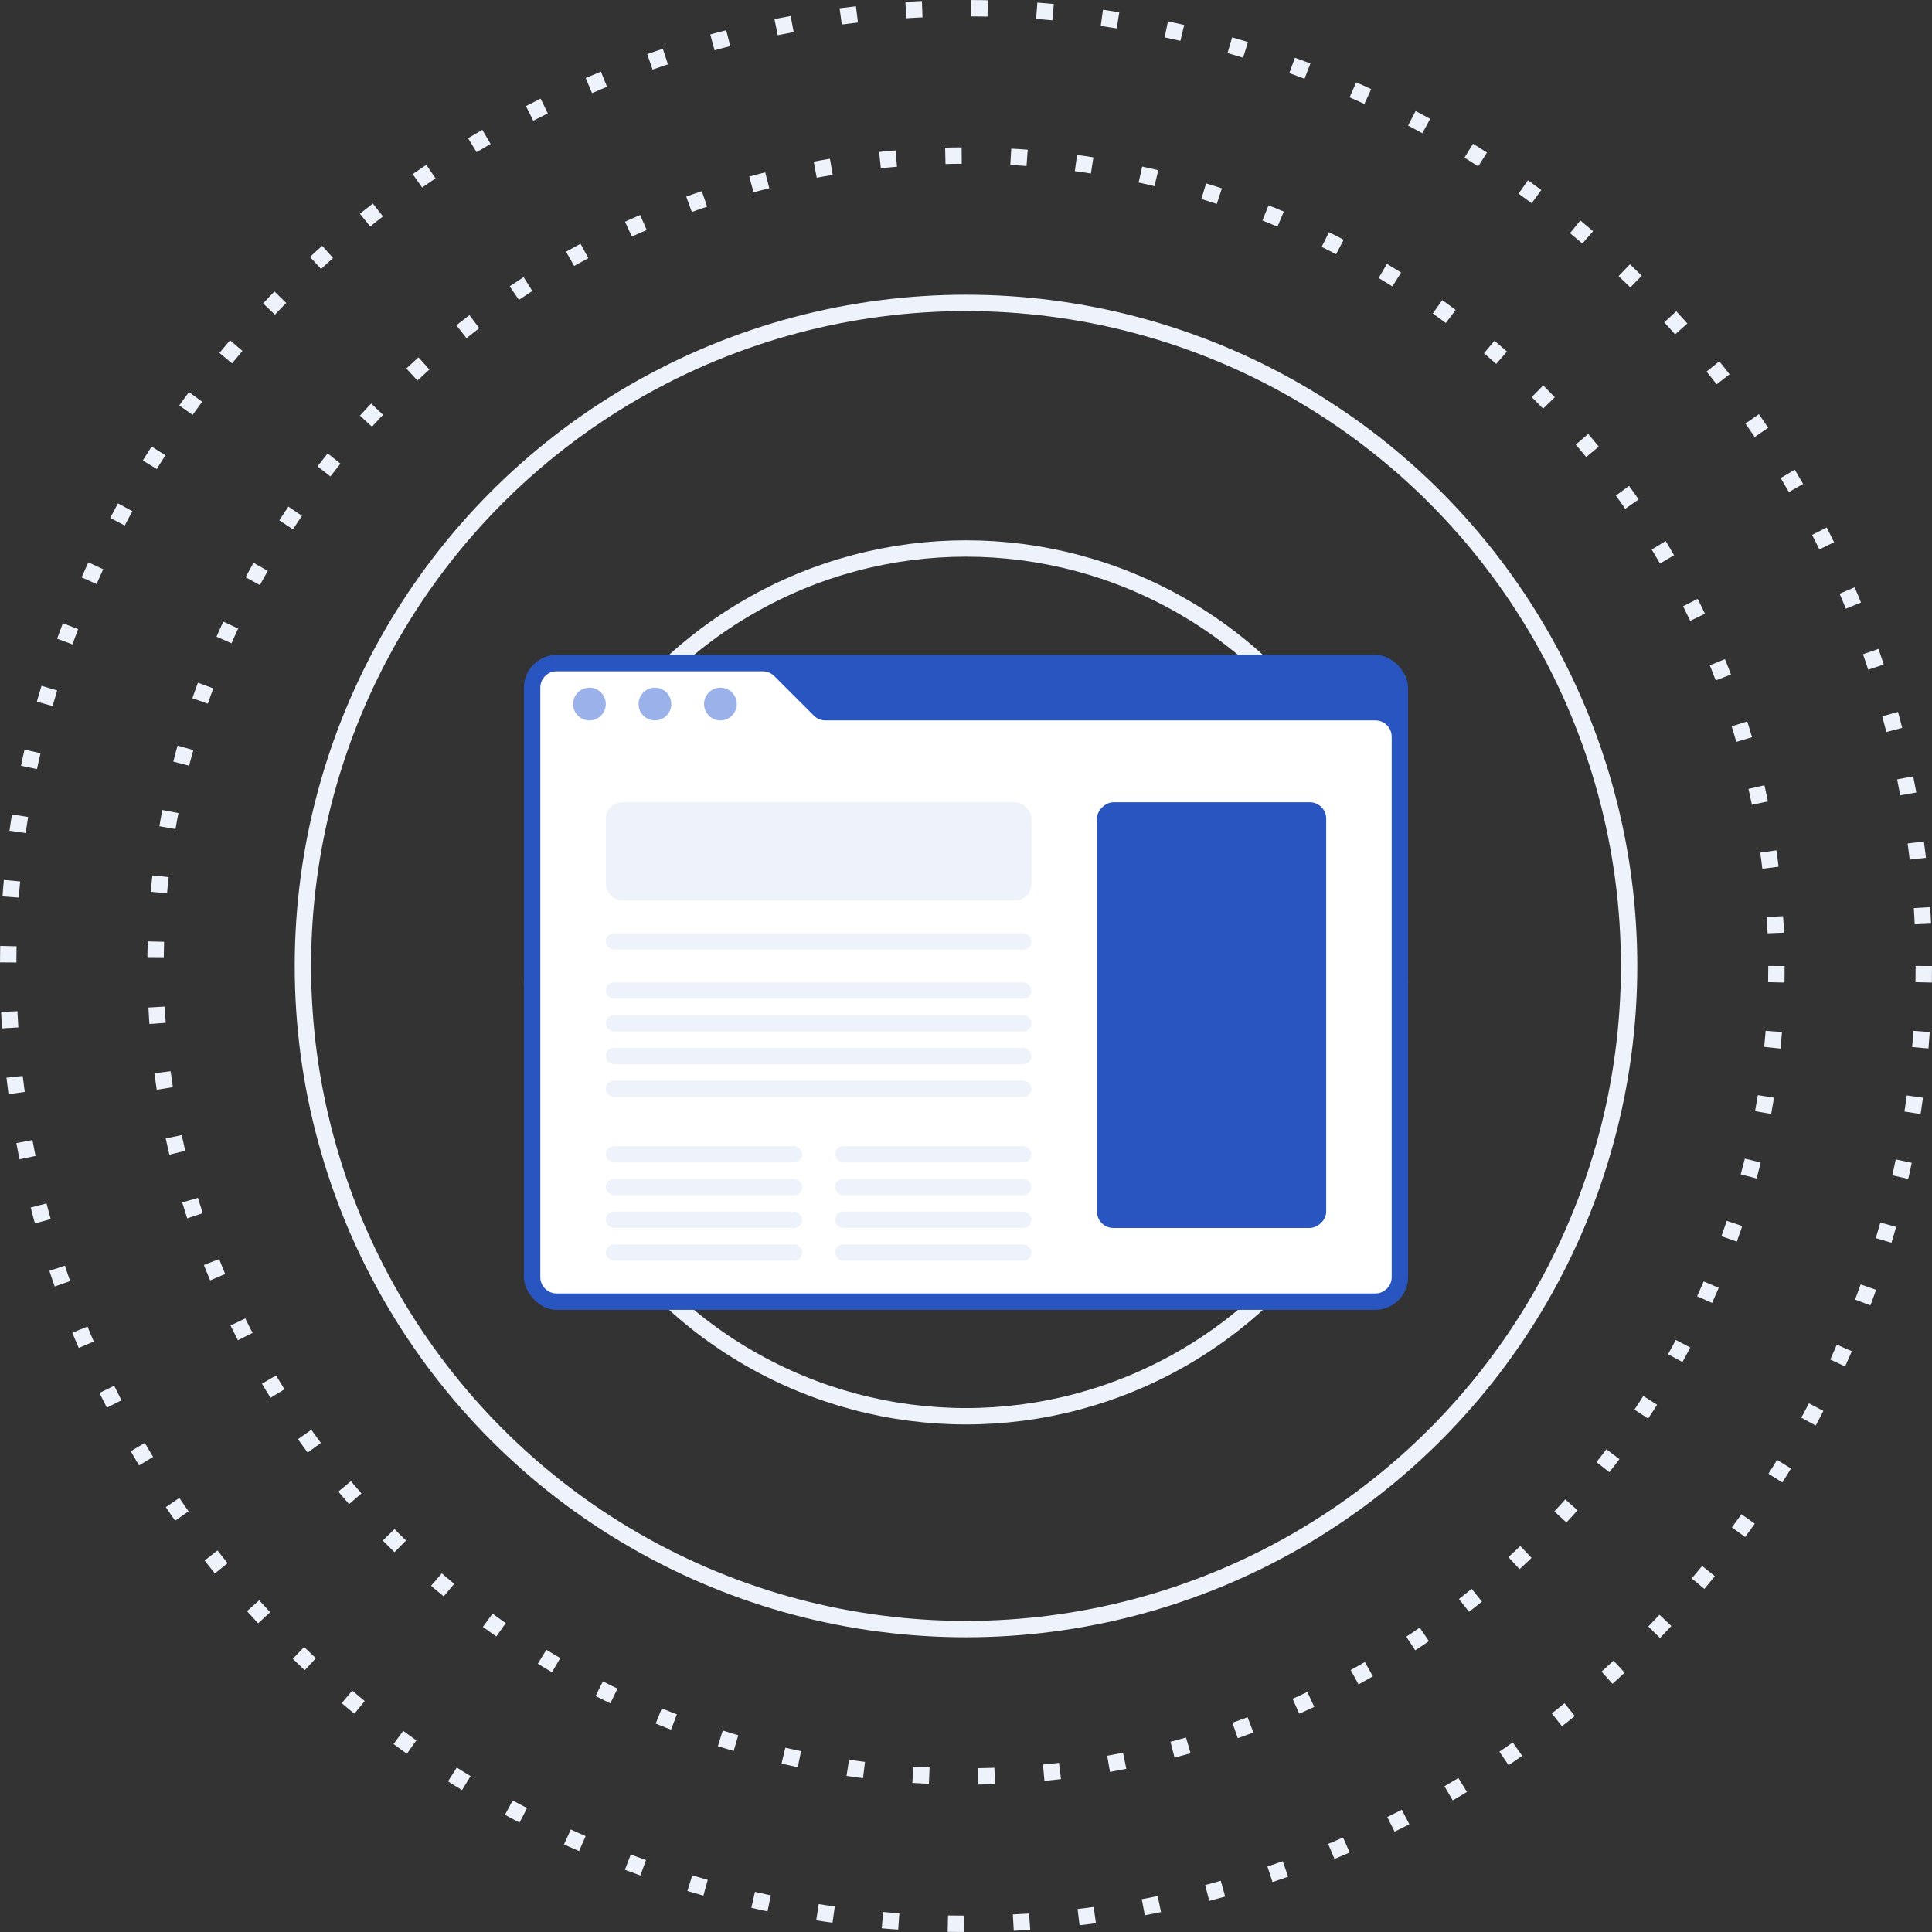
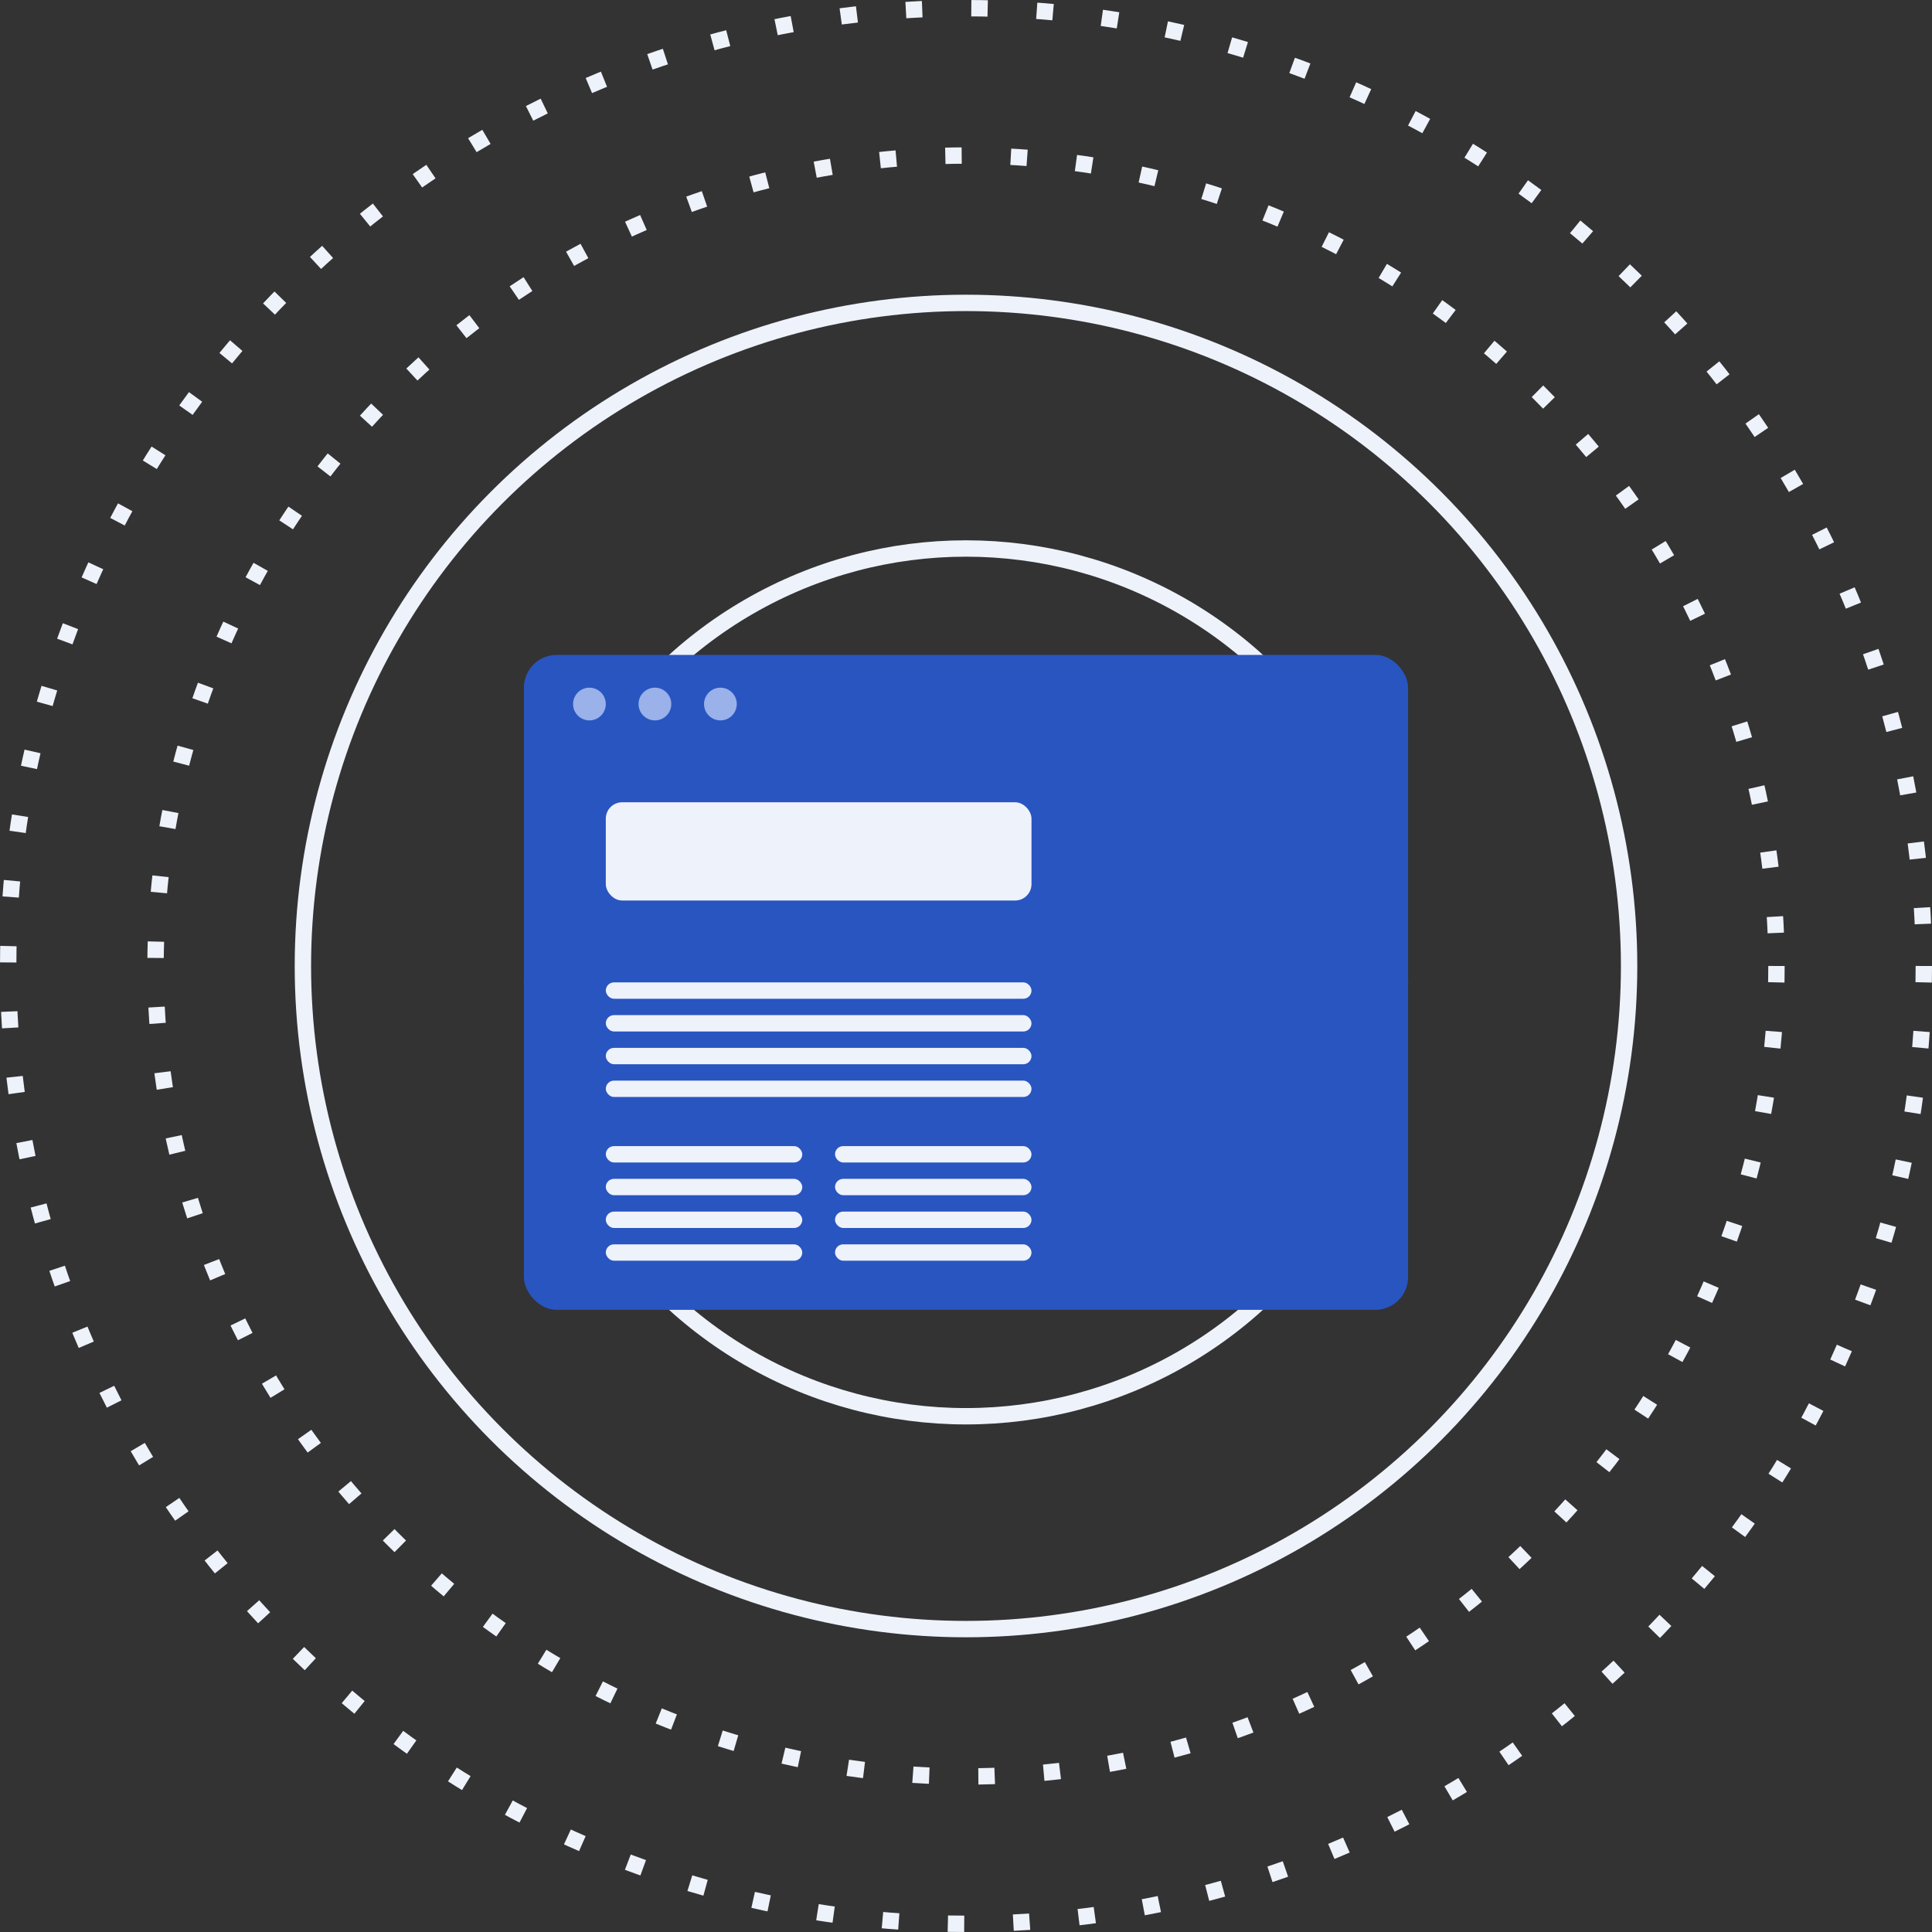
<svg xmlns="http://www.w3.org/2000/svg" width="118" height="118" viewBox="0 0 118 118" fill="none">
  <rect x="0" y="0" width="118" height="118" fill="#333333" stroke="none" />
  <circle cx="59" cy="59" r="58.5" stroke="#EEF2FB" stroke-dasharray="1 3" />
  <circle cx="59" cy="59" r="49.5" stroke="#EEF2FB" stroke-dasharray="1 3" />
  <circle cx="59" cy="59" r="40.5" stroke="#EEF2FB" />
  <circle cx="59" cy="60" r="26.5" stroke="#EEF2FB" />
  <rect x="32" y="40" width="54" height="40" rx="2" fill="#2955C1" />
-   <path d="M33 42C33 41.448 33.448 41 34 41H46.586C46.851 41 47.105 41.105 47.293 41.293L49.707 43.707C49.895 43.895 50.149 44 50.414 44H84C84.552 44 85 44.448 85 45V78C85 78.552 84.552 79 84 79H34C33.448 79 33 78.552 33 78V42Z" fill="white" />
  <circle cx="36" cy="43" r="1" fill="#9AB1E9" />
  <circle cx="40" cy="43" r="1" fill="#9AB1E9" />
  <circle cx="44" cy="43" r="1" fill="#9AB1E9" />
  <rect x="81" y="49" width="26" height="14" rx="1" transform="rotate(90 81 49)" fill="#2955C1" />
  <rect x="37" y="49" width="26" height="6" rx="1" fill="#EEF2FB" />
-   <rect x="37" y="57" width="26" height="1" rx="0.5" fill="#EEF2FB" />
  <rect x="37" y="60" width="26" height="1" rx="0.5" fill="#EEF2FB" />
  <rect x="37" y="62" width="26" height="1" rx="0.5" fill="#EEF2FB" />
  <rect x="37" y="64" width="26" height="1" rx="0.5" fill="#EEF2FB" />
  <rect x="37" y="66" width="26" height="1" rx="0.5" fill="#EEF2FB" />
  <rect x="37" y="70" width="12" height="1" rx="0.5" fill="#EEF2FB" />
  <rect x="37" y="72" width="12" height="1" rx="0.5" fill="#EEF2FB" />
  <rect x="37" y="74" width="12" height="1" rx="0.5" fill="#EEF2FB" />
  <rect x="37" y="76" width="12" height="1" rx="0.5" fill="#EEF2FB" />
  <rect x="51" y="70" width="12" height="1" rx="0.5" fill="#EEF2FB" />
  <rect x="51" y="72" width="12" height="1" rx="0.5" fill="#EEF2FB" />
  <rect x="51" y="74" width="12" height="1" rx="0.5" fill="#EEF2FB" />
  <rect x="51" y="76" width="12" height="1" rx="0.5" fill="#EEF2FB" />
</svg>